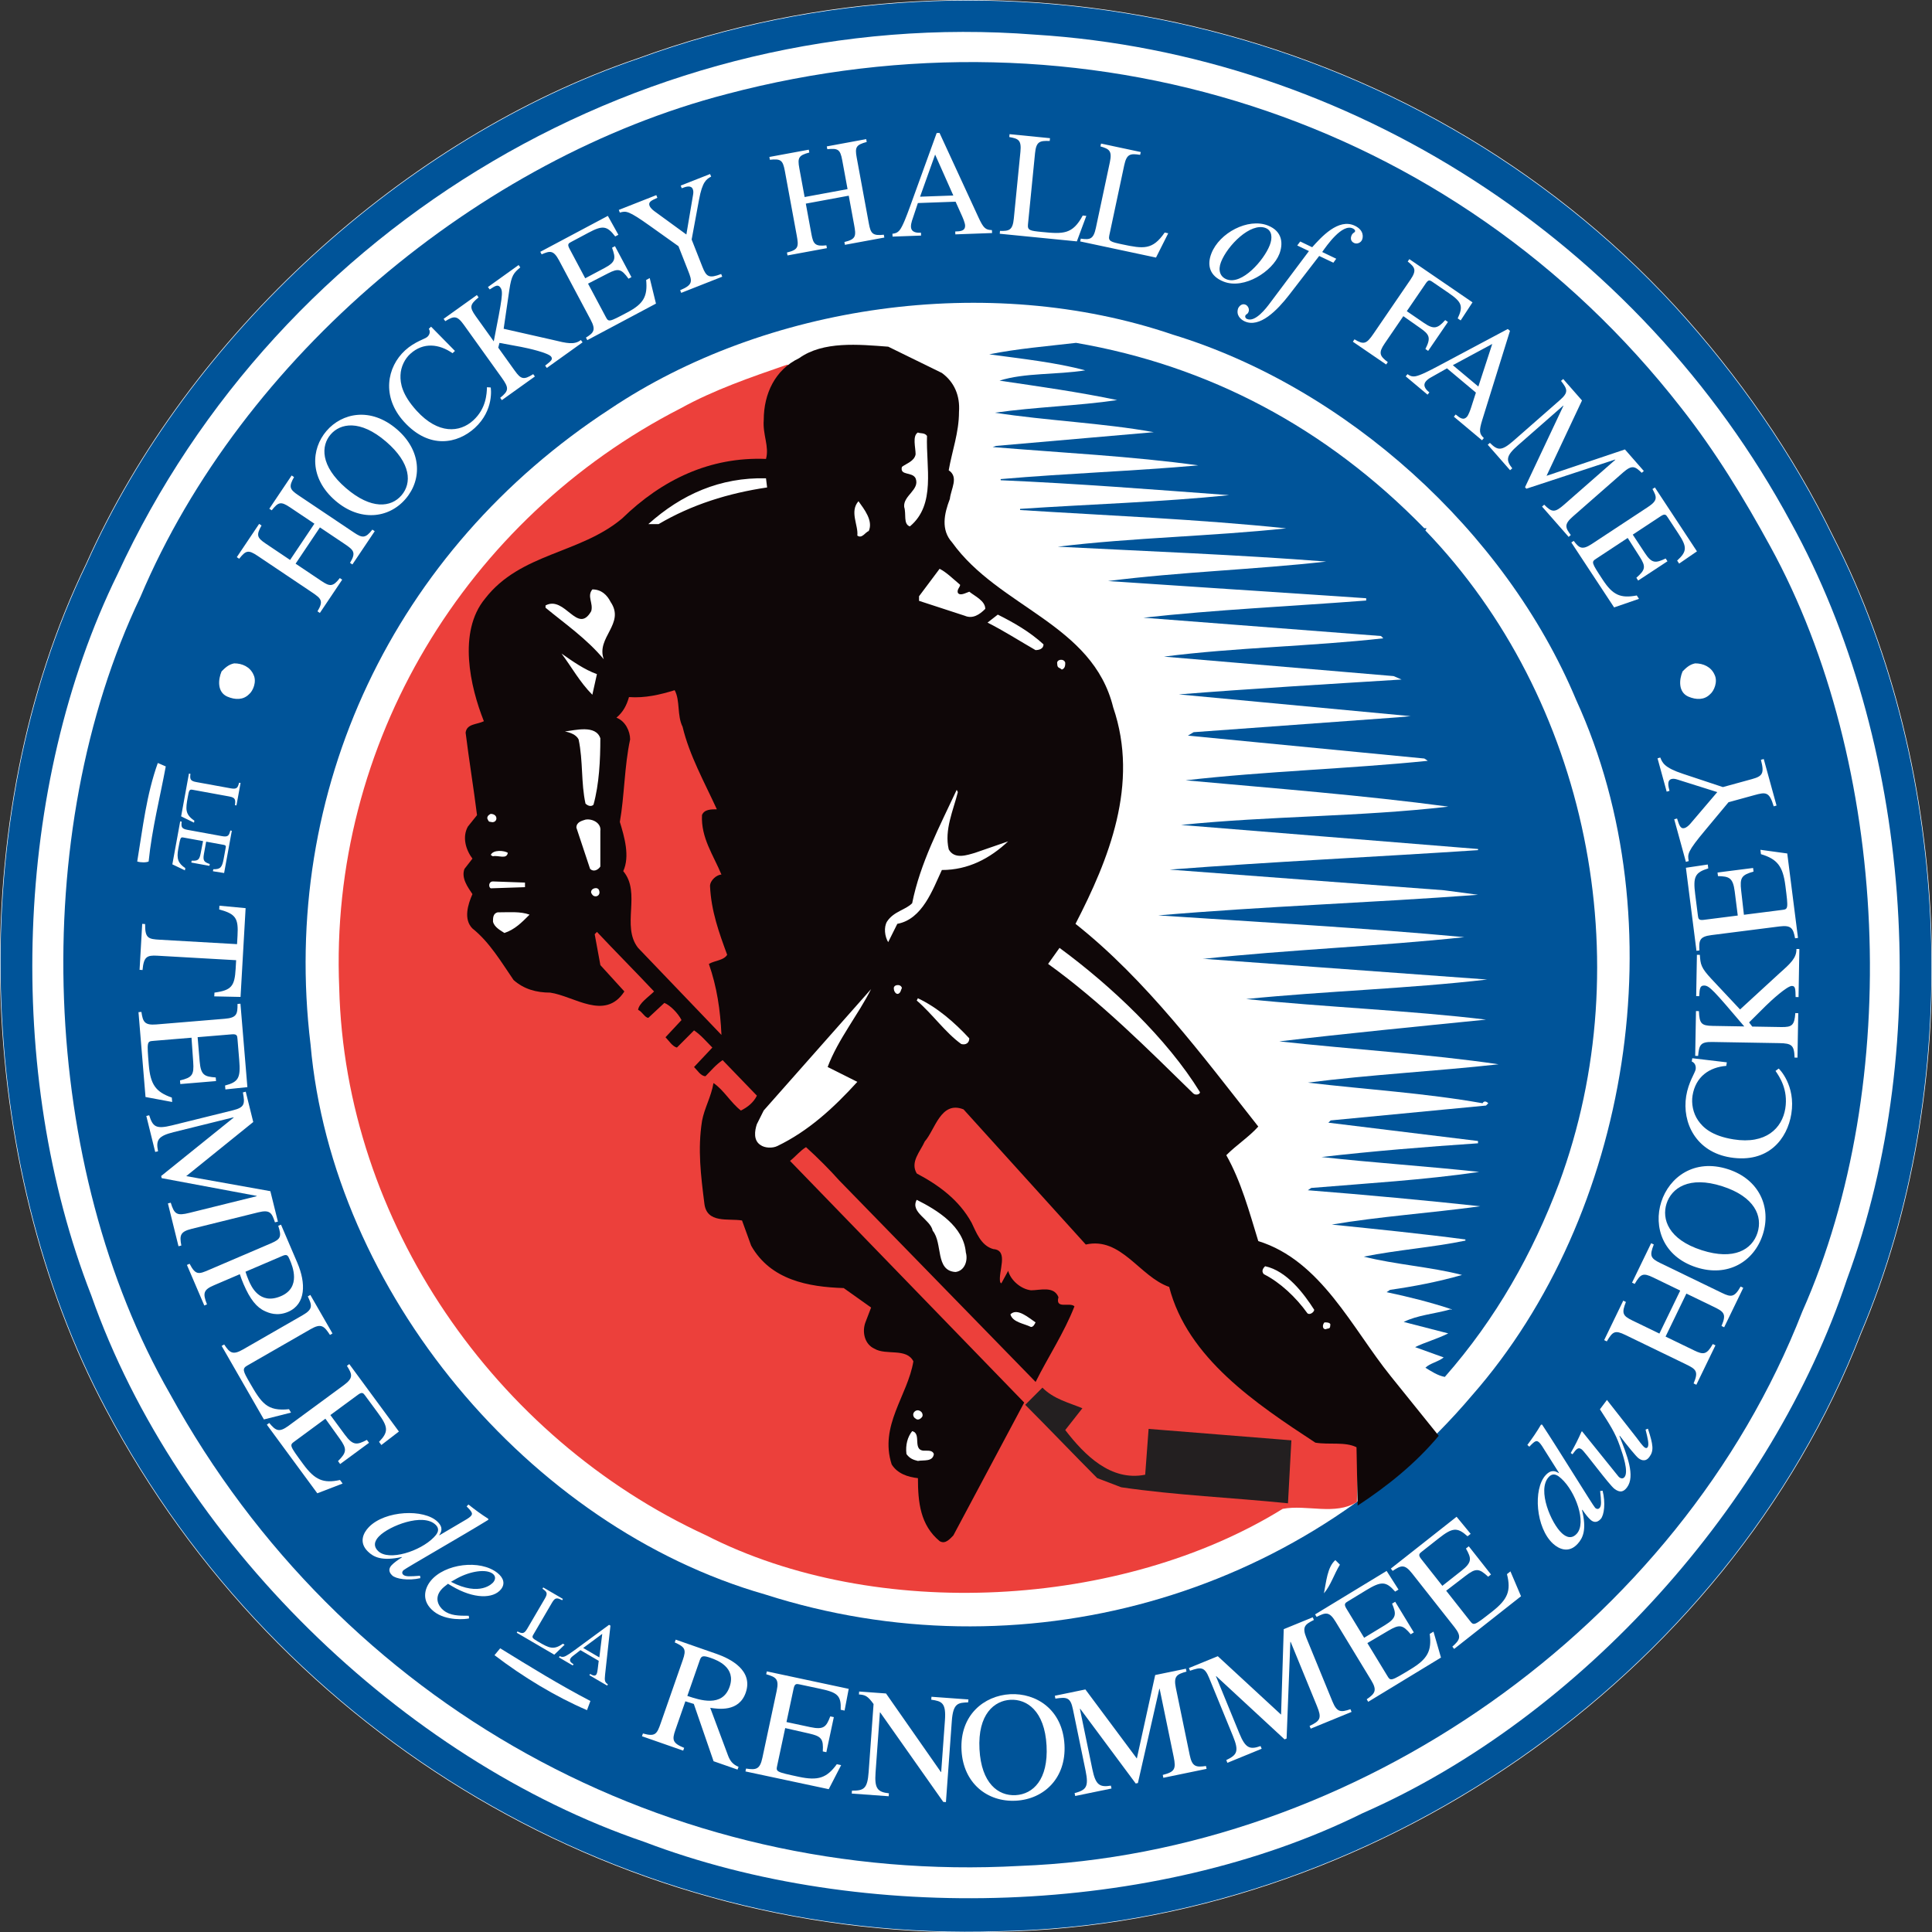
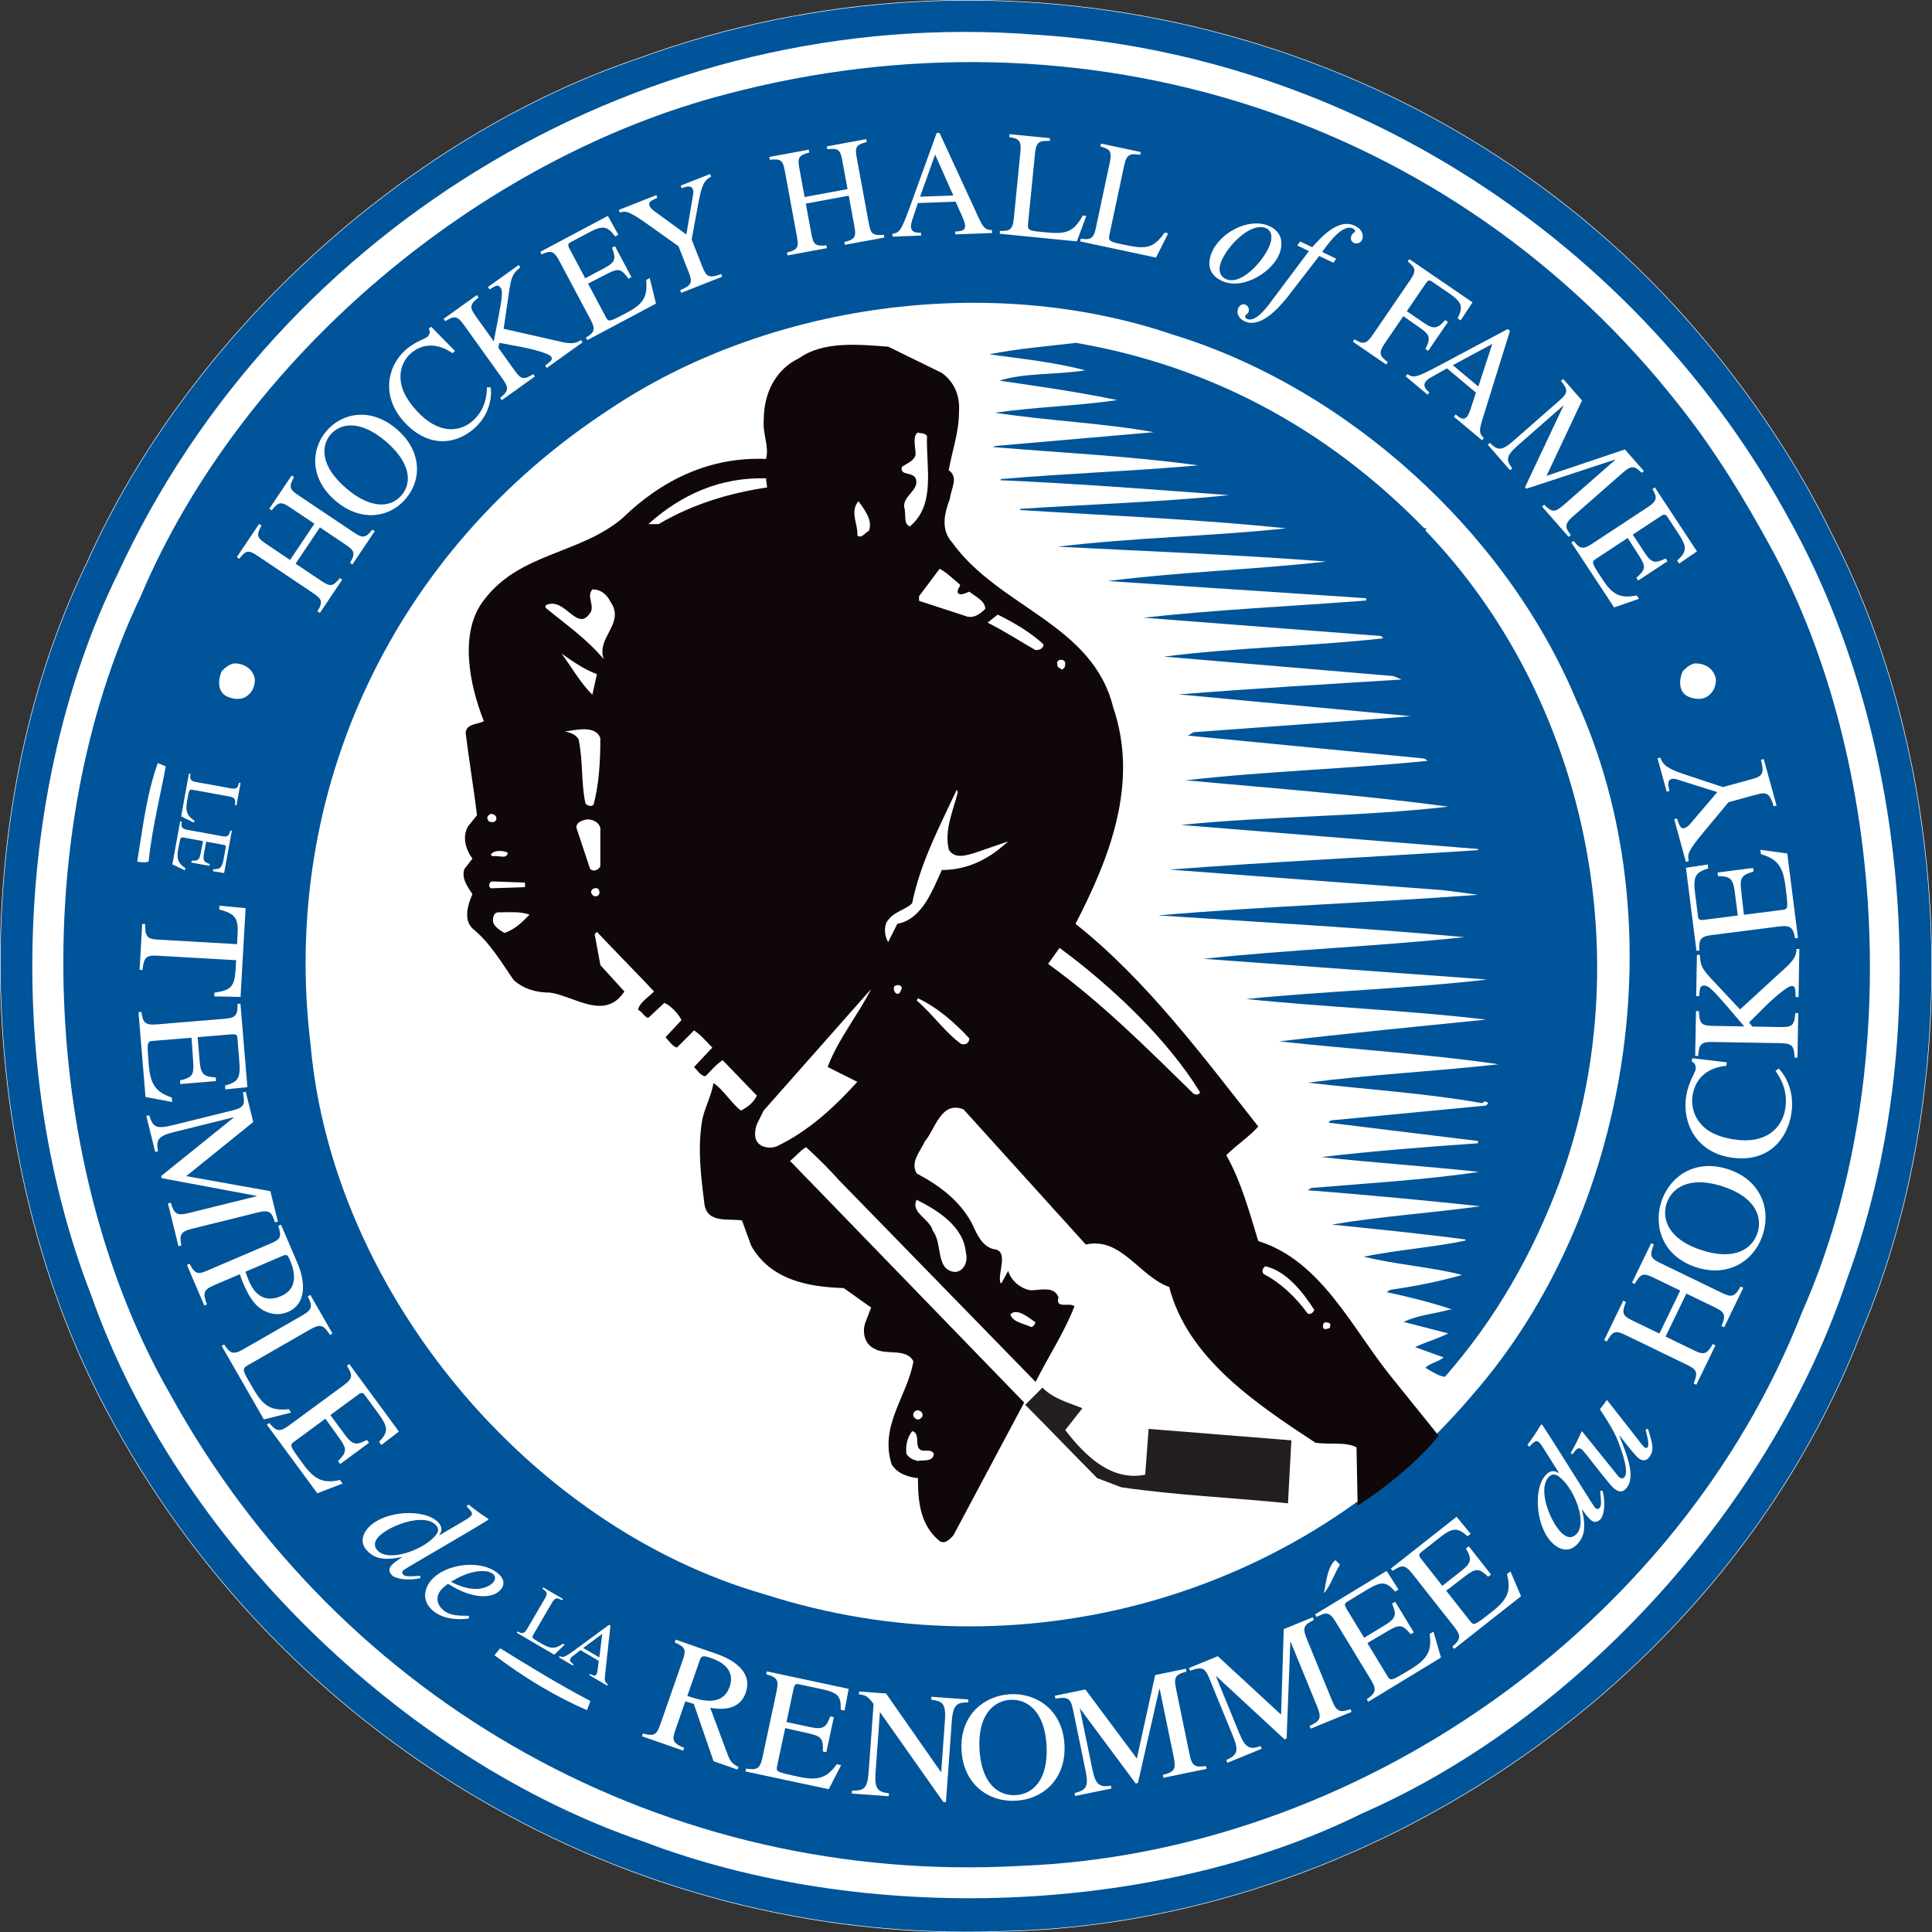
<svg xmlns="http://www.w3.org/2000/svg" viewBox="0 0 512.29 512.364">
  <rect x="0" y="0" width="512.29" height="512.364" fill="#333333" stroke="none" />
  <title>Hockey Hall of Fame Badge</title>
  <path d="M486.08 142.495c31.803 61.952 34.836 146.38 7.264 211.06-35.43 91.405-130.234 156.702-228.367 158.518-98.734 3.344-190.802-51.32-236.84-138.475-34.83-65.297-37.854-156.71-5.145-224.118C49.947 89.047 107.5 36.504 169.276 15.557 264.68-19.368 374.928 6.14 443.986 81.15c16.954 18.523 31.5 39.478 42.093 61.345z" fill="#0093CF" stroke="#FFF" stroke-width=".29" stroke-miterlimit="50" />
  <path d="M486.08 142.495c31.803 61.952 34.836 146.38 7.264 211.06-35.43 91.405-130.234 156.702-228.367 158.518-98.734 3.344-190.802-51.32-236.84-138.475-34.83-65.297-37.854-156.71-5.145-224.118C49.947 89.047 107.5 36.504 169.276 15.557 264.68-19.368 374.928 6.14 443.986 81.15c16.954 18.523 31.5 39.478 42.093 61.345z" fill="#005499" />
  <path d="M474.878 138.542c31.804 57.696 38.157 137.57 14.842 200.732-19.69 59.216-70.258 116.008-128.418 141.515-55.112 27.33-132.346 29.763-190.498 7.592-64.21-21.86-123.873-80.17-146.588-144.852-23.02-58.912-20.595-135.138 6.97-191.314C74.182 58.98 172.307 1.283 274.377 9.18c83.292 5.16 160.214 54.664 200.5 129.362z" fill="#FFF" />
  <path d="M469.43 144.927c31.49 57.4 35.436 142.124 8.464 202.86-32.7 83.82-118.712 143.644-207.46 146.98C177.15 499.927 90.53 452.25 45.1 369.647c-34.526-60.13-37.854-148.493-7.874-211.358C64.18 94.51 127.182 41.976 192.6 24.966c94.196-24.9 192.625 5.465 253.202 83.21 9.08 11.54 16.658 23.988 23.627 36.75z" fill="#005499" />
-   <path d="M417.942 185.613c26.948 58.912 14.234 136.66-27.572 184.337-45.734 54.055-120.24 74.394-187.474 52.84-62.696-17.915-114.79-80.476-120.544-145.765-8.177-67.417 22.107-131.194 79.355-168.543 41.19-27.636 100.246-36.445 149.316-19.74 45.726 13.97 88.132 51.928 106.92 96.87z" fill="#FFF" />
+   <path d="M417.942 185.613c26.948 58.912 14.234 136.66-27.572 184.337-45.734 54.055-120.24 74.394-187.474 52.84-62.696-17.915-114.79-80.476-120.544-145.765-8.177-67.417 22.107-131.194 79.355-168.543 41.19-27.636 100.246-36.445 149.316-19.74 45.726 13.97 88.132 51.928 106.92 96.87" fill="#FFF" />
  <path d="M377.656 140.062h.608l-.304.608c43.006 44.638 57.24 114.184 35.437 173.104-6.97 18.523-16.666 35.837-30.284 51.327-1.824-.303-3.64-1.52-5.153-2.43 1.216-1.21 3.328-1.52 4.85-2.737l-7.578-2.728c2.432-1.224 5.76-2.128 8.785-3.64l-11.81-3.04c3.64-1.825 8.185-2.13 12.426-3.345.304.296.304 0 .304 0-5.457-1.824-11.514-3.344-17.266-4.553l.913-.608c6.36-.913 12.722-2.13 19.083-3.954-8.185-2.128-17.57-2.728-26.052-4.857 9.09-1.817 18.17-2.425 26.956-4.25v-.304c-11.498-1.52-23.62-2.736-35.43-3.945 12.42-2.127 26.045-3.04 39.374-4.856-13.938-1.512-30.284-3.032-45.734-4.25l.904-.607c14.546-1.208 29.988-2.12 44.534-4.25-13.938-1.52-28.172-2.43-41.798-3.952 13.026-1.512 27.86-2.728 41.486-3.64v-.608l-39.677-4.857.615-.6 41.19-3.945.6-.608c-.6-.608-1.208-.608-1.512 0-15.442-2.736-30.884-3.64-46.334-5.465 16.345-2.12 34.22-3.04 50.574-4.865-18.467-2.728-38.765-3.945-58.144-6.073 17.866-2.12 36.653-3.945 54.816-5.77-19.987-2.423-43.014-3.335-63.6-5.464 21.202-2.128 42.997-2.736 63.904-5.17l-74.81-5.464h-.608c22.41-2.432 46.646-3.336 69.362-5.77-26.044-2.43-53.91-3.952-81.17-5.768 28.17-2.424 56.343-3.336 84.803-5.465l-9.08-1.208-72.69-5.473c27.563-2.12 54.214-3.336 81.77-5.16v-.305l-78.747-6.377c23.627-2.424 47.254-2.12 70.874-4.857-22.715-3.032-46.334-4.857-69.658-6.977 21.203-2.432 43.318-3.04 64.21-5.17l-.913-.607-62.69-6.074 1.52-.912 54.208-3.945 3.337-.305-61.48-5.77c19.083-1.52 39.67-2.735 59.064-3.944l-2.12-.91-60.88-5.162c18.788-2.432 39.366-2.736 58.153-4.857l-.608-.607-62.993-4.857c19.075-2.12 39.373-3.04 59.064-4.553v-.608l-68.45-4.56c19.068-2.433 39.062-3.04 57.85-5.162-23.332-1.816-47.56-2.728-71.18-3.945 19.988-2.432 40.583-2.736 60.577-4.865-23.323-2.424-46.646-3.344-70.57-4.857v-.304c18.17-1.216 37.853-1.824 55.424-3.64-20.595-1.52-39.67-3.04-60.568-3.954v-.304c17.56-1.52 35.428-2.128 52.39-3.64-17.554-2.432-36.34-3.344-54.51-4.857l.903-.304 41.806-3.64c-13.33-2.433-28.47-3.04-42.103-5.162 10.6-1.52 22.107-1.823 32.404-3.343-9.984-2.12-20.898-3.64-31.195-5.16 6.657-2.13 15.146-1.52 22.723-2.73-7.89-2.127-16.666-3.04-25.45-4.248 7.568-1.52 15.145-2.12 23.018-3.04 35.082 6.026 66.287 22.43 92.33 49.152z" fill="#005499" />
-   <path d="M210.49 98.21c-2.425 1.823-5.762 4.864-6.362 8.504-1.216 4.857-.304 10.625.6 15.49l-1.512 1.52c-15.442-1.216-27.868 6.68-39.373 16.394-12.722 10.625-38.165 9.72-38.765 31.884-.304 7.897 2.12 14.882 4.85 21.26-1.817 1.215-5.45.303-5.754 3.04l3.328 20.65c-2.12 2.432-4.545 5.77-2.728 8.81 6.36 3.647-4.545 4.552-.304 8.808 5.145 3.04-2.12 7.29 1.208 11.242 7.265 3.648 7.57 13.666 15.746 15.794 8.48-1.816 14.538 8.497 21.81 1.824l-6.056-7.29-2.12-12.753c7.265 6.377 13.026 12.754 19.683 19.74-.903 1.823-3.936 3.343-3.63 5.16 1.815-.608 3.03-2.736 4.848-3.945 2.424 1.52 4.545 3.945 6.36 6.377-1.207 1.823-3.03 3.03-3.936 4.856l.304.296c2.12-.912 3.632-3.945 5.753-3.64l5.752 5.77c-1.208 1.823-3.328 3.343-4.545 5.16l.304.304 4.85-3.945c3.937 3.033 7.873 7.29 11.506 10.93l-6.057 5.77-6.666-6.073c-4.84 8.497-3.632 19.74-1.816 29.148.912 3.344 4.85 2.128 7.273 2.432.61 0 1.513-.608 2.12 0 1.817 7.897 6.97 15.794 15.747 17.306l11.21.912 7.873 6.08c-.304 2.73-3.64 5.77-1.512 9.114 3.633 3.64 12.114-.305 12.418 6.072-2.12 8.193-7.273 15.186-6.665 24.3.305 1.823 1.817 3.343 3.33 4.248 7.88-1.824 3.335 8.497 5.456 12.146 1.816 1.824 2.424 3.945 4.24 5.17l1.817-1.52 17.866-33.102-6.362-7.28-55.12-57.097c.912-2.128 3.633-4.257 6.057-5.77l59.36 61.04h.912c2.728-5.472 6.057-10.32 8.177-16.097l-3.336-.304c.312-1.816-.304-4.25-2.72-3.64-3.328 1.207-6.36-.61-9.09-2.737-.6.607-2.12 3.04-3.023 1.215-.912-2.432 0-5.777-.304-8.505-8.184-2.736-7.568-13.058-15.145-17.01-2.72-1.52-6.057-2.728-7.873-5.77.304-6.376 5.45-11.545 8.785-17 2.12-.61 4.85-1.217 6.97-.305l31.49 35.533h6.37c5.145 4.25 10.29 8.2 16.042 11.234 4.544 17.914 22.714 30.972 37.556 40.998 4.25.608 10.305-1.216 12.418 3.04l-.304 14.266c-5.76 3.648-13.33.608-19.683 1.824-42.702 26.42-107.823 30.068-152.95 6.985-56.03-25.812-95.708-83.21-97.22-145.156-2.728-64.69 33.62-124.514 90.556-153.662 8.785-4.857 18.475-8.2 28.172-11.546.902.28 1.814.585 1.814 1.497z" fill="#EC403B" />
  <path fill="#FFF" d="M279.54 378.207l-6.362-6.377 2.424-2.136 8.177 4.248M339.203 396.722c-14.234-1.208-28.772-2.728-43.302-4.25-1.815-.91-4.248-1.215-5.456-2.735 3.336 3.04 8.785 2.128 13.33 2.736l.296-.608.92-11.842 34.83 2.736-.617 13.962z" />
  <path d="M287.004 373.414l-4.545 5.777c5.144 6.682 12.113 13.667 21.202 11.843l.904-12.146 37.86 3.032-.903 16.697c-14.842-1.52-29.684-2.12-44.214-4.25l-6.37-2.43c-6.057-6.074-12.722-13.06-19.083-19.436l4.553-4.552c3.017 3.042 6.953 3.954 10.594 5.466z" fill="#231F20" />
  <path d="M249.743 98.89c3.336 2.43 4.85 6.072 4.545 10.32 0 5.465-1.824 10.32-2.728 15.49 2.728 1.824.608 4.857.304 7.593-1.512 3.945-2.424 8.2.6 11.538 12.426 17.307 37.26 21.564 42.71 43.735 6.97 20.347-1.208 40.39-9.993 57.4 18.78 14.882 33.622 34.917 48.464 53.75-2.424 2.73-5.753 4.858-8.48 7.594 3.936 6.984 6.056 14.88 8.48 22.778 16.658 5.16 24.835 23.075 35.133 35.837l12.714 15.786c-6.056 7.29-13.633 13.363-21.498 18.524l-.304-15.482c-3.032-1.52-7.273-.608-10.905-1.216-15.754-10.32-33.925-22.467-38.765-41.294-7.873-2.736-12.714-13.37-22.115-11.242L255.5 294.17c-6.058-2.43-7.57 5.466-10.29 8.498-1.216 2.736-3.937 5.465-2.12 8.497 5.753 3.04 11.21 6.985 14.538 13.058 1.208 2.432 2.424 6.073 5.76 6.985 4.242.304 1.21 6.073 1.817 8.8l.304.305 1.823-3.344c.608 2.43 3.328 4.864 6.057 5.168 2.424 0 6.057-1.216 7.273 1.824-.912 3.344 3.032 1.216 4.24 2.432-2.72 6.985-6.968 13.362-10.296 20.043l-52.095-53.447c-2.424-2.736-5.753-6.073-8.785-8.81-1.512.913-2.72 2.425-4.24 3.65l62.088 64.072-18.78 35.23c-.903.91-2.12 2.43-3.632 1.52-5.145-4.25-5.76-10.322-5.76-16.7-2.72-.303-5.442-1.215-6.962-3.64-3.335-10.32 4.242-18.218 5.754-27.332-1.816-3.64-7.273-1.52-10.297-3.344-2.72-1.216-3.328-4.553-2.424-6.985l1.512-3.944-7.265-5.16c-9.385-.297-19.387-2.13-24.54-11.243l-2.423-6.68c-3.632-.61-9.385.91-9.993-4.554-.904-7.29-1.816-14.275-.608-21.86.608-3.344 2.424-6.377 3.032-10.025 2.728 1.824 4.545 5.17 7.273 7.29 1.817-.913 3.33-2.12 4.242-3.946l-9.09-9.418c-1.815 1.216-3.023 2.736-4.544 4.257-1.216 0-2.12-1.52-3.032-2.433l4.85-5.16c-1.513-1.52-3.033-3.337-4.85-4.554l-4.545 4.553c-1.207-.296-2.12-1.816-3.023-2.736l4.24-4.553c-.903-1.824-3.023-3.945-4.544-4.553l-4.24 3.953c-.913 0-1.513-1.52-2.73-2.128.305-1.825 2.73-3.345 4.242-4.858-4.85-5.16-10.297-10.633-15.146-15.794l-.6.608 1.51 8.2 6.362 6.986c-5.145 7.897-13.33 1.208-19.683.304-3.633 0-6.97-.912-9.698-3.344-3.328-4.857-6.36-10.025-10.906-13.666-2.424-2.424-1.208-6.377 0-9.105-1.208-1.815-3.024-4.248-2.12-6.68l2.12-2.728c-1.816-2.424-2.728-5.77-1.208-8.505l2.424-3.032c-.912-7.29-2.12-14.578-3.024-21.867.304-2.424 3.032-2.12 4.84-3.04-3.63-9.113-6.96-23.683.305-32.492 9.393-12.146 25.14-11.842 36.35-21.26 10.6-10.32 23.322-16.393 38.156-15.793.91-3.336-.913-6.377-.6-10.32 0-6.986 3.023-13.363 9.392-16.403 6.36-4.553 15.746-3.64 23.62-3.04l14.21 6.96z" fill="#0F0708" />
-   <path d="M180.997 192.726c1.816 7.593 5.753 14.586 9.08 21.867-1.51 0-3.327 0-3.936 1.52-.303 6.073 3.033 10.625 5.154 15.794-1.216 0-3.024 1.52-3.024 3.04.304 6.68 2.424 12.45 4.545 18.227-.912 1.512-3.328 1.512-4.85 2.424 2.12 6.073 3.033 12.146 3.337 18.827l-22.107-23.083c-4.545-5.77.912-14.578-3.937-20.347 1.816-3.945.304-9.105-.904-13.058 1.208-6.68 1.208-14.882 2.728-21.867 0-2.12-1.216-4.857-3.632-5.77 1.816-1.52 2.728-3.343 3.328-5.464 4.24.304 8.177-.608 12.114-1.824 1.497 2.73.585 6.68 2.105 9.714z" fill="#EC403B" />
  <path d="M355.293 414.892c-1.512 2.424-2.408 5.465-4.24 7.593.615-3.04.91-6.985 3.03-8.81l1.21 1.217zM67.23 178.932c.904 1.824-.144 4.313-1.216 5.17-1.512 1.52-3.632 1.52-5.753.607-2.727-1.217-2.415-4.554-1.51-6.682.91-.912 1.815-1.824 3.335-2.128 2.12-.01 4.233.91 5.145 3.032zM156.554 451.033l-.904 2.432c-8.48-3.648-16.962-8.81-24.53-14.578l1.51-1.824c7.874 4.857 15.747 9.72 23.924 13.97zM454.643 178.932c.904 1.824-.144 4.313-1.216 5.17-1.512 1.52-3.632 1.52-5.76.607-2.72-1.217-2.417-4.554-1.513-6.682.912-.912 1.816-1.824 3.328-2.128 2.136-.01 4.25.91 5.16 3.032zM43.955 203.223c-1.512 8.2-3.64 16.402-4.545 25.21-.608.305-2.12.305-3.024 0 1.512-9.104 2.424-17.617 5.457-26.115l2.112.905zM84.184 162.097c1.656-2.752 1.008-3.376-1.488-5.05l-14.41-9.672c-2.464-1.648-3.096-1.432-4.865.784l-.63-.425 5.92-8.817.632.424c-1.416 2.544-1.24 3.216 1.12 4.8l6.457 4.338 6.448-9.617-6.457-4.33c-2.463-1.647-3.095-1.43-4.864.785l-.632-.424 5.92-8.817.633.424c-1.416 2.545-1.24 3.217 1.12 4.802l14.778 9.913c2.2 1.472 3.04 1.576 4.865-.784l.632.425-5.92 8.817-.633-.424c1.655-2.752 1.007-3.376-1.49-5.05l-6.488-4.352-6.45 9.617 6.858 4.6c2.192 1.473 3.04 1.585 4.865-.783l.632.424-5.92 8.825-.633-.433zM106.46 131.34c-2.76 3.217-8.01 3.85-14.7-1.895-6.928-5.953-6.632-11.29-4.088-14.242 2.536-2.952 7.77-4.057 14.698 1.896 6.68 5.744 6.85 11.025 4.09 14.24zm1.087.945c4.505-5.25 4.16-12.898-2.312-18.46-6.993-6.008-14.578-4.312-18.66.44-4.088 4.754-4.616 12.507 2.377 18.516 6.474 5.554 14.09 4.746 18.595-.495zM119.997 93.656c-3.536-2.464-7.73-2.984-11.21.176-1.408 1.288-2.512 3.368-2.592 5.665-.08 2.128.408 5.16 4.29 9.425 5.72 6.28 11.433 5.8 14.985 2.56 3.48-3.16 3.592-7.12 3.657-8.81l.992.073c.023.088.967 6-4.226 10.737-4.553 4.145-12.026 5.745-18.747-1.632-6.04-6.64-4.56-14.546.296-18.97 2.512-2.29 5.24-2.985 5.865-3.553.144-.128 1.072-.976.408-2.16l.592-.544 6.33 6.433-.64.6zM129.382 76.11l8.137-5.833.44.624c-1.745 1.497-2.33 2.065-2.897 5.922l-1.512 10.353 13.075 2.96c3.697.904 5.673 1.36 7.4.024l.45.615L145 97.56l-.448-.615c1.6-1.24 2.104-1.656 1.592-2.376-.72-1.01-6.105-2.233-7.96-2.585l-5.746-1.064-.32 1.265 4.37 6.097c1.63 2.28 2.375 2.536 4.896.928l.448.616-8.76 6.273-.44-.617c2.327-1.864 2.35-2.616.44-5.29L122.965 86.09c-1.816-2.536-2.664-2.28-4.897-.928l-.44-.616 8.824-6.313.448.625c-2.304 1.896-2.48 2.568-.76 4.977l4.785 6.68c2.28-11.64 2.552-13.17 1.76-14.273-.632-.88-1.264-.52-2.832.503l-.473-.633zM173.94 80.502l-18.21 9.69-.36-.673c2.088-1.29 2.688-2.025 1.24-4.746l-8.36-15.706c-1.49-2.792-2.41-2.576-4.626-1.624l-.36-.672 17.914-9.53 2.792 5.01-.84.448c-2.184-2.88-3.36-2.984-7.105-.984l-4.553 2.424c-.704.376-1.112.592-.472 1.792l4.177 7.857 5.193-2.76c3-1.6 2.888-2.625 1.92-5.338l.776-.416 4.37 8.21-.777.415c-1.913-2.615-2.68-2.84-5.498-1.383l-5.233 2.696 4.672 8.777c.776 1.448.792 1.488 5.817-1.192 4.216-2.24 5.336-4.2 4.92-8.56l.944-.505 1.656 6.77zM188.574 46.826c-1.216.656-2.336 1.264-3.232 6.185l-1.944 10.498 2.848 7.233c1.056 2.69 1.768 3.137 4.985 1.913l.28.712-10.88 4.29-.28-.705c3.456-1.448 3.224-2.344 2.104-5.177l-2.552-6.49-7.48-5.328c-5.834-4.16-6.41-4.065-8.066-3.584l-.28-.71 9.953-3.922.28.712c-1.61.72-2.48 1.104-2.065 2.152.16.408.728 1.008 1.232 1.368l8.52 6.21 1.76-10.426c.09-.504.16-1.056-.047-1.576-.456-1.152-1.832-.696-2.936-.264l-.28-.704 7.785-3.064.294.68zM208.673 66.956c3.128-.744 3.12-1.632 2.576-4.593l-3.145-17.066c-.536-2.912-1.136-3.216-3.96-2.936l-.137-.743 10.45-1.928.143.75c-2.815.76-3.167 1.36-2.655 4.154l1.408 7.65 11.386-2.097-1.41-7.65c-.535-2.92-1.135-3.215-3.96-2.935l-.136-.744 10.45-1.928.135.752c-2.817.768-3.17 1.36-2.65 4.16l3.225 17.5c.48 2.6.992 3.28 3.96 2.935l.137.752-10.45 1.927-.135-.744c3.128-.744 3.12-1.632 2.568-4.593l-1.416-7.69-11.387 2.105 1.496 8.12c.48 2.6.99 3.28 3.96 2.937l.136.752-10.44 1.928-.153-.776zM243.966 52.154l3.993-11.17 4.824 10.857-8.818.314zm19.05 8.858c-1.68-.056-2.23-.48-3.56-3.36l-10.33-22.403-.76.03-7.232 19.956c-.664 1.792-1.744 4.753-2.584 5.793-.656.783-1.304.887-1.912.95l.032.76 7.56-.27-.023-.76c-.8.03-2.592.095-2.656-1.585-.015-.44.08-1.008.25-1.536l1.583-4.746 10-.36 1.705 3.793c.248.552.792 1.856.816 2.496.056 1.48-1.208 1.568-2.616 1.616l.032.76 9.737-.353-.04-.785zM278.34 37.384c-2.6-.096-3.577.088-3.89 3.24l-1.872 18.867c-.16 1.593.52 1.705 3.68 2.017 5.706.568 8.154.648 10.842-4.36l.952.095-2.512 6.76-20.45-2.023.07-.76c2.45.08 3.36-.193 3.665-3.265l1.752-17.706c.312-3.153-.576-3.48-2.952-3.914l.072-.76 10.72 1.064-.078.744z" fill="#FFF" />
  <path d="M302.318 41.057c-2.576-.384-3.568-.312-4.225 2.792l-3.945 18.538c-.336 1.568.328 1.752 3.432 2.408 5.61 1.192 8.033 1.544 11.25-3.136l.936.2-3.24 6.44-20.106-4.28.16-.744c2.424.352 3.36.184 4-2.84l3.705-17.402c.656-3.096-.184-3.52-2.496-4.217l.16-.744 10.536 2.24-.168.744zM335.595 60.46c1.712.663 1.856 2.615 1.096 4.552-1.55 4-7.376 10.633-11.433 9.057-1.776-.69-2.328-2.45-1.496-4.586 1.713-4.4 7.85-10.57 11.835-9.025zm.552-.68c-5.2-2.025-12.81 1.943-14.938 7.432-1.21 3.096-.49 6 3.287 7.473 5.45 2.12 12.954-2.744 14.738-7.345.96-2.464 1.04-5.96-3.088-7.56zM344.772 64.036l3.168 1.52c2.368-2.64 6.945-7.785 11.29-5.705 2.48 1.185 2.256 3.073 1.904 3.802-.344.72-1.312 1.152-2.104.768-1.104-.528-.84-1.6-.656-2 .384-.792.728-.632.92-1.032.136-.288-.136-.6-.584-.816-2.824-1.352-6.92 4.553-8.113 6.25l3.72 1.783-.76 1.056-3.76-1.79-8.01 10.384c-3.072 3.953-7.785 8.85-11.818 6.92-1.073-.51-2.257-1.655-1.665-3.415.056-.113.712-1.48 1.984-.96.495.19 1.167 1.095.735 2-.296.615-.608.463-.792.863-.136.288-.032.696.376.888 2.207 1.057 5.208-2.927 6.176-4.24l10.297-13.738-3.104-1.48.792-1.056zM377.96 92.536c1.552-3.016 1.024-3.865-1.32-5.513l-4.53-3.192-4.952 7.25c-1.696 2.48-1.336 3.312.832 4.937l-.432.632-8.833-6.042.432-.632c2.456 1.488 3.176 1.248 5.025-1.464l9.793-14.322c1.784-2.616 1.168-3.328-.704-4.85l.433-.63 16.746 11.457-3.137 4.793-.792-.536c1.545-3.264 1.08-4.36-2.415-6.753l-4.29-2.935c-.783-.536-1.095-.56-1.775.432l-5.017 7.345 4.57 3.128c2.583 1.768 3.608 1.496 5.616-.768l.727.496-5.25 7.673-.727-.504zM385.233 96.832l10.45-5.625-3.682 11.29-6.767-5.665zm8.225 19.33c-1.208-1.167-1.336-1.855-.4-4.88l7.33-23.555-.585-.488-18.73 9.976c-1.69.888-4.474 2.368-5.794 2.568-1.017.144-1.57-.216-2.057-.576l-.488.584 5.793 4.857.488-.585c-.616-.512-1.992-1.672-.912-2.96.28-.336.728-.696 1.216-.968l4.36-2.464 7.674 6.433-1.272 3.953c-.184.575-.656 1.91-1.064 2.4-.952 1.135-1.944.36-3.024-.553l-.488.584 7.465 6.258.488-.585zM435.32 125.372c-1.736-1.68-2.52-2.208-4.905-.12l-13.378 11.73c-2.32 2.032-2.016 2.936-.52 4.88l-.568.505-7.058-8.04.568-.505c2.088 2.136 2.864 2.112 5.337-.056l13.53-11.858-.048-.056-23.548 7.737-.352-.4 10.177-21.58-.048-.056-12.027 10.545c-3.104 2.72-3.24 3.904-1.488 6.08l-.576.504-5.922-6.753.568-.503c2.064 2.048 3.048 2.256 6.305-.592l12.235-10.73c2.352-2.055 2.064-2.87.32-5.104l.576-.503 4.986 5.69-9.4 19.978 20.786-6.993 5.01 5.72-.562.48zM428 161.065l-11.347-17.226.632-.417c1.48 1.952 2.264 2.488 4.84.792l14.86-9.785c2.647-1.744 2.343-2.64 1.183-4.76l.64-.417 11.154 16.946-4.72 3.247-.53-.8c2.665-2.44 2.657-3.624.32-7.17l-2.83-4.304c-.44-.672-.697-1.048-1.833-.304l-7.426 4.896 3.232 4.913c1.872 2.84 2.88 2.63 5.49 1.415l.48.736-7.77 5.114-.48-.736c2.424-2.144 2.576-2.928.872-5.6l-3.168-4.962-8.297 5.465c-1.376.905-1.408.93 1.72 5.682 2.624 3.993 4.68 4.92 8.985 4.105l.584.896-6.593 2.272zM37.01 257.158l.696-12.186.776.048c-.056 3.81.88 3.985 3.913 4.16l20.46 1.17.127-2.257c.264-4.585-.448-5.76-4.857-6.937l.056-1 6.946.648-1.344 23.54-6.97-.145.057-1c4.552-.617 5.352-1.745 5.616-6.338l.128-2.256-20.907-1.192c-2.784-.16-3.592.296-3.913 3.8l-.784-.056zM38.586 290.883l-1.864-22.5.776-.063c.384 2.648.832 3.576 3.977 3.32l18.13-1.504c3.224-.264 3.392-1.288 3.376-3.93l.777-.063 1.84 22.123-5.833.608-.088-1.04c3.584-.928 4.145-2.064 3.76-6.69l-.463-5.624c-.072-.872-.112-1.376-1.504-1.256l-9.066.752.536 6.417c.312 3.713 1.32 4.04 4.265 4.265l.08.96-9.473.792-.08-.96c3.224-.776 3.745-1.448 3.496-4.905l-.448-6.425-10.13.84c-1.67.144-1.71.144-1.2 6.353.433 5.21 1.833 7.193 6.106 8.68l.096 1.17-7.066-1.32zM72.91 324.112c-.832-2.504-1.312-3.424-4.457-2.64l-17.666 4.377c-3.064.76-3.192 1.775-2.704 4.416l-.752.192-2.807-11.362.752-.184c.944 3.12 1.672 3.504 4.937 2.696l17.858-4.425-.016-.08-25.187-4.705-.136-.568 19.22-15.482-.024-.08-15.874 3.93c-4.097 1.015-4.76 2.08-4.145 5.072l-.752.184-2.36-9.537.76-.192c.96 3.04 1.768 3.737 6.065 2.68l16.154-4c3.104-.77 3.208-1.697 2.624-4.738l.76-.192 1.992 8.04-17.77 14.347 22.307 3.993 2 8.073-.777.184zM74.887 333.017c1.24-.536 1.464-.128 1.952 1.024.727 1.69 3.055 7.33-2.337 9.642-5.73 2.456-7.93-2.696-8.537-4.12-.344-.81-.64-1.593-.872-2.353l9.793-4.193zm-1.104-7.985c.936 2.92.664 3.536-2.008 4.68L55.46 336.7c-2.71 1.16-3.575 1.536-5.184-1.6l-.712.312 4.61 10.76.71-.303c-1.19-2.992-.903-3.89 1.85-5.065l6.856-2.936c.32.952.592 1.704.992 2.624 1.728 4.033 3.464 6.2 5.713 7.193.88.4 3.152 1.424 6.09.168 4.784-2.047 4.736-7.672 2.47-12.977l-4.344-10.145-.727.304z" fill="#FFF" />
  <path d="M87.497 353.972c-1.56-2.384-2.328-3.144-5.137-1.528L65.55 362.1c-1.424.817-1.08 1.49.648 4.498 3.128 5.44 4.6 7.68 10.44 7.065l.52.904-7.184 1.816-11.202-19.5.672-.383c1.472 2.24 2.272 2.888 5.01 1.312l15.777-9.065c2.81-1.608 2.52-2.6 1.385-4.993l.672-.392 5.873 10.217-.663.392z" fill="#FFF" />
  <path d="M84.136 395.962l-13.378-18.187.632-.464c1.72 2.057 2.584 2.617 5.13.745l14.657-10.777c2.608-1.92 2.208-2.872.816-5.113l.624-.464 13.154 17.883-4.648 3.577-.616-.84c2.568-2.664 2.448-3.93-.296-7.665l-3.344-4.545c-.52-.712-.816-1.112-1.936-.288l-7.33 5.393 3.818 5.185c2.208 3 3.248 2.752 5.865 1.4l.568.776-7.656 5.633-.568-.777c2.344-2.344 2.432-3.192.408-6.017l-3.753-5.233-8.184 6.025c-1.352.992-1.384 1.016 2.304 6.033 3.096 4.21 5.33 5.162 9.753 4.194l.696.944-6.714 2.584zM100.266 411.276c-1.832-1.768-.208-3.448.28-3.945 2.592-2.68 11.61-6.272 14.97-3.015 1.408 1.368.16 2.664-.496 3.336-3.544 3.65-11.905 6.394-14.754 3.626zm11.114 6.552c-2.632.192-3.89.288-4.49-.296-.303-.288-.343-.728.09-1.168.455-.472 16.233-9.49 22.49-13.362l-.008-.288c-1.848-1.16-3.576-2.44-5.25-3.777l-.487.504c1.624 1.625 1.688 1.985 1.032 2.657-.4.408-1.32.944-2.36 1.536l-5.825 3.432h-.12c.504-.76 1.24-1.936-.44-3.568-3.576-3.464-13.898-3.016-18.202 1.424-1.48 1.53-2.736 4.082-.24 6.498 1.496 1.456 3.665 2.584 8.97 1.44v.112c-1.24.8-2.017 1.36-2.673 2.032-.6.624-1.072 1.592.104 2.72.993.96 4.282 1.464 7.49.744l-.08-.638zM121.26 418.477c3.49-1.872 7.682-2.552 9.442-1.144.816.656.656 1.528.112 2.2-.208.256-3.448 3.96-11.242-.096l1.69-.96zm3.042 9.96c-2.68 0-4.92-.007-6.68-1.423-1.37-1.096-2.473-3.192-.73-5.37.513-.64 1.193-1.143 1.897-1.687l1.015.6c5.873 3.504 11.018 3.384 13.042.856 1.128-1.408.736-2.984-.928-4.32-4.594-3.69-14.06-2.457-17.73 2.11-1.617 2.01-2.577 5.346.847 8.09 3.264 2.624 8.585 2.064 9.353 1.84l-.088-.695zM185.574 440.168c.392-1.12.84-1.272 2.936-.536 1.616.568 6.753 2.488 4.953 7.633-1.928 5.53-7.88 3.544-11.21 2.424l3.32-9.522zm10.265 28.323c-1.593-.64-2.297-1.663-2.8-3.015l-4.714-12.626c2.144.31 7.6 1.175 9.41-4.01 2.08-5.96-4.154-9.04-7.666-10.273l-10.897-3.8-.256.735c2.672 1.232 3.136 1.792 2.136 4.65l-5.85 16.76c-1.007 2.905-1.455 3.658-4.72 2.737l-.256.735 10.93 3.817.256-.736c-3.104-1.256-3.24-2.128-2.336-4.72l2.656-7.626 2.24.696 5.24 15.194 6.354 2.216.272-.735zM219.747 474.42l-22.083-4.705.16-.76c2.648.4 3.673.24 4.33-2.848l3.8-17.794c.672-3.168-.256-3.617-2.784-4.37l.16-.76 21.715 4.634-1.096 5.76-1.025-.215c.144-3.697-.776-4.57-5.32-5.537l-5.522-1.176c-.856-.185-1.352-.29-1.64 1.07l-1.896 8.898 6.297 1.344c3.64.776 4.257-.096 5.313-2.848l.944.2-1.983 9.297-.944-.2c.192-3.31-.304-4-3.688-4.768l-6.28-1.424-2.12 9.937c-.353 1.64-.36 1.68 5.736 2.984 5.114 1.087 7.41.32 10.074-3.345l1.144.248-3.29 6.377zM256.72 451.4c-2.648.097-3.993.16-4.337 4.946l-1.56 21.5-.704-.05-16.723-23.73-.08-.008-1.152 15.946c-.304 4.21.504 5.177 3.544 5.513l-.057.776-9.8-.712.055-.775c3.184.024 4.105-.52 4.425-4.937l1.304-18.026c-1.56-2.168-2.216-2.416-3.88-2.544l.055-.776 7.13.52 14.545 20.82.08.007.992-13.66c.343-4.704-.8-5.112-3.625-5.52l.056-.776 9.802.712-.072.775z" fill="#FFF" />
  <path d="M269.297 476.004c-4.633.248-9.09-3.16-9.577-12.162-.504-9.33 3.953-12.898 8.21-13.122 4.256-.232 9.072 2.832 9.576 12.162.48 9.002-3.576 12.874-8.21 13.122zm.072 1.473c7.56-.408 13.36-6.097 12.89-14.818-.505-9.41-7.57-13.795-14.42-13.42-6.848.377-13.393 5.49-12.88 14.9.472 8.712 6.856 13.745 14.41 13.337z" fill="#FFF" />
  <path d="M314.608 443.232c-2.536.736-3.472 1.176-2.816 4.345l3.68 17.818c.64 3.088 1.657 3.256 4.306 2.88l.16.76-11.466 2.368-.152-.76c3.16-.824 3.568-1.528 2.888-4.825l-3.72-18.026-.08.024-5.682 24.98-.576.12-14.722-19.812-.08.016 3.304 16.018c.856 4.137 1.896 4.84 4.913 4.345l.16.76-9.625 1.984-.16-.76c3.072-.84 3.8-1.624 2.912-5.953l-3.36-16.298c-.648-3.128-1.576-3.272-4.64-2.808l-.153-.76 8.104-1.672 13.642 18.315 4.865-22.138 8.146-1.68.152.76zM348.388 429.55c-2.36 1.184-3.192 1.792-1.968 4.793l6.897 16.834c1.2 2.92 2.232 2.896 4.77 2.032l.295.72-10.833 4.44-.297-.72c2.952-1.384 3.224-2.16 1.952-5.273l-6.977-17.026-.08.033-.992 25.604-.536.224-18.115-16.76-.08.03 6.2 15.13c1.6 3.906 2.753 4.41 5.626 3.37l.297.72-9.09 3.727-.295-.72c2.864-1.392 3.44-2.296 1.76-6.393l-6.305-15.394c-1.216-2.96-2.152-2.928-5.073-1.904l-.296-.72 7.665-3.136 16.778 15.49.705-22.66 7.697-3.15.296.71zM382.09 439.52l-19.292 11.73-.4-.665c2.2-1.528 2.832-2.344 1.192-5.04l-9.45-15.547c-1.68-2.768-2.663-2.456-5.024-1.256l-.408-.664 18.97-11.53 3.153 4.945-.895.536c-2.432-2.793-3.697-2.785-7.665-.377l-4.825 2.936c-.752.455-1.176.72-.456 1.91l4.728 7.778 5.505-3.344c3.176-1.936 3.024-2.992 1.904-5.713l.824-.495 4.938 8.12-.816.497c-2.136-2.536-2.968-2.704-5.953-.936l-5.546 3.272 5.28 8.68c.873 1.44.897 1.473 6.218-1.76 4.465-2.71 5.617-4.848 5.033-9.344l1-.608 1.984 6.873zM403.316 423.26l-17.73 13.97-.48-.607c2-1.784 2.528-2.664.576-5.145l-11.266-14.29c-2-2.544-2.944-2.112-5.137-.648l-.48-.616 17.433-13.738 3.73 4.53-.825.647c-2.752-2.48-4.01-2.32-7.657.552l-4.432 3.488c-.688.544-1.088.856-.224 1.952l5.633 7.145 5.057-3.985c2.92-2.304 2.64-3.328 1.2-5.905l.752-.592 5.89 7.473-.753.593c-2.424-2.264-3.272-2.328-6.025-.208l-5.105 3.92 6.29 7.986c1.04 1.32 1.063 1.353 5.96-2.503 4.105-3.232 4.985-5.497 3.865-9.88l.92-.73 2.808 6.594zM418.094 406.683c-1.712 1.888-3.44.312-3.96-.152-2.76-2.51-6.634-11.41-3.49-14.865 1.32-1.456 2.657-.24 3.353.392 3.77 3.416 6.777 11.69 4.097 14.626zm6.2-11.322c.273 2.625.41 3.882-.15 4.498-.28.312-.72.368-1.177-.048-.488-.44-9.993-15.93-14.066-22.06l-.295.017c-1.096 1.88-2.32 3.648-3.61 5.37l.52.47c1.577-1.67 1.92-1.75 2.625-1.12.424.385.992 1.297 1.608 2.313l3.61 5.713.007.12c-.776-.48-1.976-1.176-3.552.552-3.344 3.68-2.576 13.986 2 18.146 1.576 1.433 4.17 2.6 6.505.04 1.408-1.543 2.464-3.744 1.16-9.008l.12-.008c.84 1.216 1.424 1.968 2.12 2.608.632.584 1.624 1.016 2.72-.184.928-1.016 1.328-4.32.504-7.505l-.647.088zM436.968 378.83c1.408 4.346 1.616 5.85.36 7.522-1.12 1.504-2.392.664-2.88.296-.592-.44-2.848-3.176-4.96-5.953l-.073.096c2.008 5.05 4.257 10.602 2 13.61-.904 1.21-1.872 1.473-3.312.393-1.44-1.08-7.81-9.81-8.697-10.473-.952-.712-1.424-.08-2.448 1.296l-.464-.344c1.056-1.816 2.016-3.713 2.872-5.68l.144-.05 9.633 11.955c.352.416 1.112.832 1.64.128 1.08-1.44-.432-5.857-1.288-8.265-1.2-3.456-2.72-5.737-5.257-9.673l1.856-2.48 7.833 9.985c.504.696 1.624 2.208 2.12 2.576.16.128.552.36.824-.008.48-.64.033-2.432-.535-4.69l.633-.24zM449.074 366.83c1.384-3.233.648-3.778-2.12-5.114l-15.97-7.737c-2.728-1.32-3.352-.977-4.92 1.703l-.705-.336 5.064-10.465.704.344c-1.16 2.968-.904 3.648 1.72 4.92l7.16 3.465 5.522-11.4-7.153-3.465c-2.728-1.32-3.352-.976-4.92 1.704l-.705-.337 5.065-10.457.704.336c-1.16 2.968-.903 3.648 1.72 4.92l16.38 7.93c2.43 1.184 3.31 1.144 4.92-1.704l.704.344-5.065 10.457-.705-.337c1.384-3.232.648-3.777-2.12-5.113l-7.193-3.48-5.52 11.402 7.6 3.68c2.432 1.177 3.32 1.145 4.92-1.703l.705.343-5.065 10.457-.728-.36z" fill="#FFF" />
  <path d="M466.012 326.904c-1.416 4.417-6.2 7.36-14.778 4.6-8.897-2.855-10.633-8.288-9.33-12.353 1.305-4.064 5.89-7.456 14.78-4.6 8.584 2.76 10.753 7.937 9.328 12.354zm1.41.448c2.32-7.2-.93-14.658-9.234-17.33-8.97-2.888-15.586 2.144-17.682 8.673-2.096 6.53.344 14.466 9.313 17.354 8.303 2.672 15.28-1.49 17.6-8.698zM457.74 282.626c-4.418.352-8.13 2.8-8.946 7.88-.328 2.065.096 4.594 1.472 6.586 1.28 1.856 3.576 4.09 9.4 5.025 8.578 1.376 12.89-2.968 13.723-8.17.815-5.072-1.585-8.504-2.593-9.984l.848-.624c.08.055 4.57 4.416 3.344 12.017-1.065 6.64-6.098 13.162-16.17 11.546-9.066-1.456-12.85-9.177-11.707-16.274.592-3.673 2.352-6.146 2.504-7.05.032-.208.248-1.568-1.032-2.112l.144-.864 9.16 1.088-.15.934zM449.762 264.127l.192-10.954.784.016c.16 2.51.264 3.39 3.088 6.408l7.57 8.073 10.408-9.56c3-2.664 4.585-4.105 4.537-6.48l.777.015-.216 12.746-.775-.015c-.048-2.216-.08-2.928-.976-2.944-1.273-.023-5.562 3.914-6.978 5.314l-4.385 4.36.84 1.097 7.665.13c2.864.047 3.528-.44 3.753-3.698l.776.016-.2 11.794-.775-.016c-.104-3.264-.712-3.777-4.073-3.833l-17.746-.304c-3.192-.057-3.496.855-3.753 3.696l-.776-.016.208-11.874.776.016c.153 3.264.593 3.857 3.626 3.913l8.4.144c-8.152-9.586-9.24-10.818-10.632-10.842-1.104-.016-1.2.776-1.32 2.824l-.792-.025zM473.91 226.306l2.848 22.395-.776.097c-.496-2.632-.984-3.536-4.12-3.144l-18.05 2.296c-3.21.407-3.33 1.43-3.2 4.072l-.777.096-2.8-22.02 5.8-.863.13 1.032c-3.537 1.08-4.05 2.248-3.466 6.85l.71 5.6c.113.872.177 1.368 1.553 1.192l9.025-1.145-.808-6.385c-.472-3.69-1.496-3.985-4.44-4.073l-.12-.952 9.432-1.2.12.952c-3.184.912-3.673 1.608-3.28 5.057l.728 6.4 10.08-1.28c1.665-.207 1.713-.215.92-6.392-.655-5.185-2.143-7.105-6.48-8.4l-.144-1.16 7.114.974zM440.24 200.863c.56 1.408 1.08 2.696 6.034 4.33l10.57 3.51 7.664-2.103c2.848-.784 3.376-1.488 2.416-5.13l.752-.207 3.392 12.338-.752.21c-1.16-3.93-2.104-3.802-5.113-2.977l-6.873 1.888-6.137 7.37c-4.8 5.745-4.753 6.377-4.41 8.233l-.75.208-3.097-11.29.752-.207c.592 1.832.904 2.832 2.016 2.528.432-.12 1.096-.647 1.512-1.15l7.137-8.378-10.513-3.312c-.52-.16-1.064-.312-1.616-.16-1.224.336-.88 1.888-.536 3.144l-.752.208-2.424-8.833.73-.217zM62.3 213.496c.185-1.448.13-2-1.503-2.304l-9.777-1.784c-.824-.152-.92.224-1.232 1.976-.576 3.168-.744 4.53 1.752 6.225l-.096.527-3.416-1.672L50.1 205.12l.392.07c-.16 1.37-.064 1.89 1.528 2.177l9.185 1.672c1.632.295 1.848-.185 2.192-1.497l.392.072-1.09 5.953-.4-.072zM45.7 229.187l2.08-11.394.39.072c-.16 1.368-.063 1.88 1.53 2.176l9.176 1.673c1.632.296 1.848-.184 2.2-1.496l.392.072-2.04 11.2-2.968-.47.096-.53c1.896.025 2.328-.47 2.76-2.807l.52-2.848c.08-.44.128-.696-.576-.824l-4.593-.84-.592 3.25c-.344 1.88.112 2.175 1.544 2.68l-.09.487-4.8-.872.088-.488c1.704.048 2.048-.216 2.392-1.96l.632-3.24-5.13-.936c-.847-.15-.863-.16-1.44 2.985-.48 2.632-.055 3.81 1.865 5.113l-.104.592-3.334-1.593zM149.065 424.317c-1.304-.664-1.84-.808-2.68.624l-5.017 8.586c-.424.728-.096.936 1.432 1.84 2.776 1.624 4 2.24 6.45.48l.463.272-2.736 2.64-9.96-5.825.2-.344c1.223.623 1.743.703 2.567-.69l4.713-8.056c.84-1.432.456-1.8-.656-2.576l.2-.344 5.218 3.048-.193.345zM154.642 436.983l5.05-3.745-.77 6.24-4.28-2.495zm6.545 9.625c-.784-.528-.928-.88-.744-2.552l1.424-13.002-.368-.216-9.058 6.657c-.816.592-2.168 1.584-2.856 1.784-.536.15-.872 0-1.176-.153l-.2.344 3.665 2.145.2-.344c-.384-.223-1.256-.735-.816-1.495.12-.2.32-.424.55-.6l2.097-1.624 4.85 2.833-.265 2.184c-.04.32-.144 1.056-.312 1.352-.392.67-1.016.327-1.696-.065l-.2.344 4.72 2.76.183-.352zM203.408 129.253c-10.297 1.52-19.987 4.553-28.772 9.72h-2.72c8.785-7.896 19.083-12.45 31.196-12.145l.296 2.425zM245.806 115.595c-.304 8.2 2.424 18.22-4.545 23.987-1.815-.608-.903-3.336-1.51-5.16-.305-3.033 4.24-4.554 3.03-7.594-.91-1.824-4.24-.608-3.632-3.032 1.216-.912 3.328-1.52 3.633-3.336 0-1.824-.91-4.865.6-5.777.61.304 1.826 0 2.426.912zM230.364 140.798c-.904.304-1.816 2.128-3.032 1.216.304-2.728-2.12-6.377.304-9.113 1.52 2.13 3.936 5.162 2.728 7.898zM254.59 155.072c0 .608-.903 1.216-.607 2.128.608.904 2.12 0 3.032-.304 1.512 1.208 4.24 2.424 4.24 4.553-1.51 1.52-3.335 2.735-5.448 1.823l-12.114-3.953v-1.216l5.45-7.28c1.816.904 3.632 2.728 5.448 4.248zM161.915 159.625c3.937 5.77-3.937 9.417-1.816 15.186-4.546-5.464-10.298-9.416-15.443-13.665v-.608c5.145-2.736 8.48 7.897 12.114 1.52.61-2.128-1.207-3.953.305-5.77 2.415.002 3.928 1.514 4.84 3.338zM276.698 170.86c0 1.215-1.216 1.52-2.12 1.52-4.24-2.433-8.48-5.162-12.722-7.29l2.72-2.12c4.25 2.12 8.49 4.552 12.122 7.89zM158.282 178.756l-1.216 5.465c-3.328-3.343-5.45-7.288-8.177-10.93 3.03 2.13 6.056 4.25 9.392 5.466zM282.46 175.723c0 .608 0 1.52-.913 1.824-.592-.608-1.208-.304-1.208-1.52-.313-1.216 1.815-1.52 2.12-.304zM159.186 195.766c0 5.77-.304 12.146-1.816 17.61-.608.608-1.512.304-2.12-.296-1.208-5.465-.608-11.242-1.824-17.01-.6-1.216-2.12-1.824-3.632-2.12 2.727-.312 8.184-1.824 9.392 1.816zM253.983 210.04c-1.208 4.857-3.633 10.017-2.416 15.186 1.512 2.728 4.84 1.52 6.96.912l8.786-3.04c-4.85 4.553-10.6 7.593-17.57 7.593-2.416 5.162-5.145 13.06-11.81 14.275l-2.424 4.857c-.913-1.512-1.21-3.945-.305-5.465 1.816-2.736 4.85-3.032 6.665-4.857 2.12-10.625 7.273-20.347 11.81-30.068l.303.608zM131.63 217.017c0 .608-.607 1.216-1.51.912-.61 0-.61-.305-.913-.913 0-.608.304-.904.912-1.216.598.01 1.51.313 1.51 1.217zM159.186 220.36v9.418c-.608.912-1.816 1.512-2.72.608l-3.632-10.93c0-1.52 1.512-1.823 2.424-2.127 1.808-.313 4.232.903 3.928 3.03zM134.655 226.13c-.304 1.824-2.424.608-3.937.912-.304 0-.304-.304-.6-.304.6-1.512 3.625-1.216 4.537-.608zM139.2 235.243l-9.08.304c-.61-.304-.61-1.824.607-1.824l8.48.304v1.216h-.007zM158.882 236.156c.304.904-.304 1.512-.912 1.512-.6 0-.912-.304-1.208-.912-.296-1.21 1.816-1.817 2.12-.6zM140.416 242.532c-2.12 2.128-3.937 3.953-6.665 4.857-.903-.61-2.727-1.52-3.03-3.04 0-.913 0-2.12 1.215-2.433 3.024.007 6.056-.297 8.48.615zM318.192 289.603c0 .6-1.2.912-1.816.304-12.122-11.842-24.53-24.3-38.46-34.317l3.03-4.25c13.627 10.02 28.47 23.99 37.246 38.263zM239.15 261.967c-.305.608-.305 1.216-.905 1.52-.608.304-1.216-.608-1.216-1.216-.305-1.215 1.815-1.52 2.12-.303zM219.46 282.922l7.872 3.945c-6.36 6.993-13.018 13.066-21.195 17.01-1.216.608-3.336.608-4.545-.304-1.816-1.216-1.512-3.64-.912-5.465l1.824-3.648 28.468-32.188c-3.336 6.68-8.785 13.36-11.513 20.65zM257.016 275.33c0 1.207-.904 1.823-2.12 1.51-4.24-3.04-7.57-7.888-11.81-11.537l.296-.608c5.153 2.433 9.697 6.385 13.634 10.634zM256.104 332.113c.608 2.128-.304 4.857-2.728 5.17-5.457-.313-3.328-7.594-6.057-10.94-.61-3.04-6.058-4.856-4.242-8.2 5.457 2.736 12.418 6.993 13.026 13.97zM348.476 347.3c0 .607-1.2 1.52-1.816.91-3.032-4.248-7.273-8.2-11.506-10.328-.912-.912 0-1.816.304-2.128 5.76 1.223 10.298 7.296 13.018 11.545zM274.586 350.643c-.304.608-.608 1.216-1.216 1.216-1.816-.913-4.85-1.217-5.45-3.345 1.818-1.824 4.842.92 6.666 2.128zM352.717 351.547c0 .92-.592.608-1.208.92-.905 0-.905-1.216-.305-1.824.616 0 1.816 0 1.512.904zM244.598 375.543c-.304.608-1.216 1.216-1.816.608-.608-.303-.912-1.215-.304-1.815.904-.92 2.424-.008 2.12 1.208zM245.502 384.656c.904 0 1.816 0 2.12.904-.296 2.128-2.728 1.52-4.24 1.824-1.21-.304-2.113-.6-3.025-1.824-.304-2.424.304-4.553 1.512-6.073 2.728.616-.304 5.465 3.632 5.17z" fill="#FFF" />
</svg>